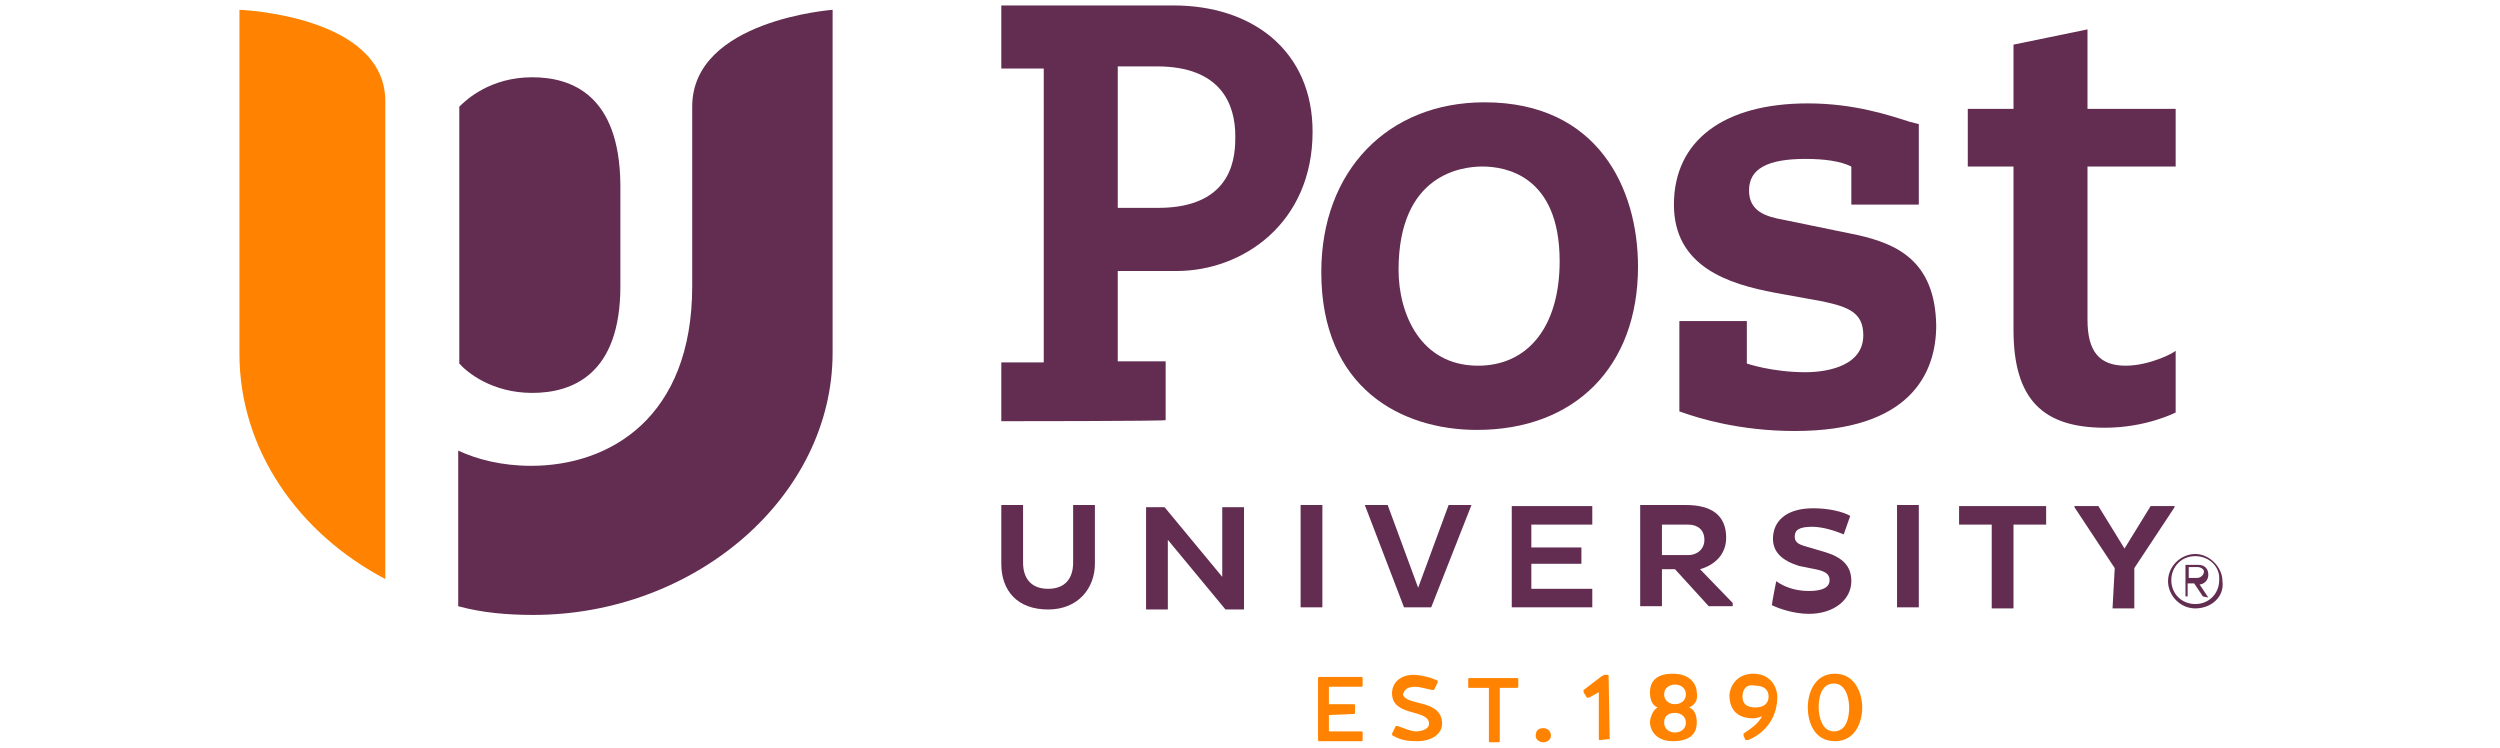
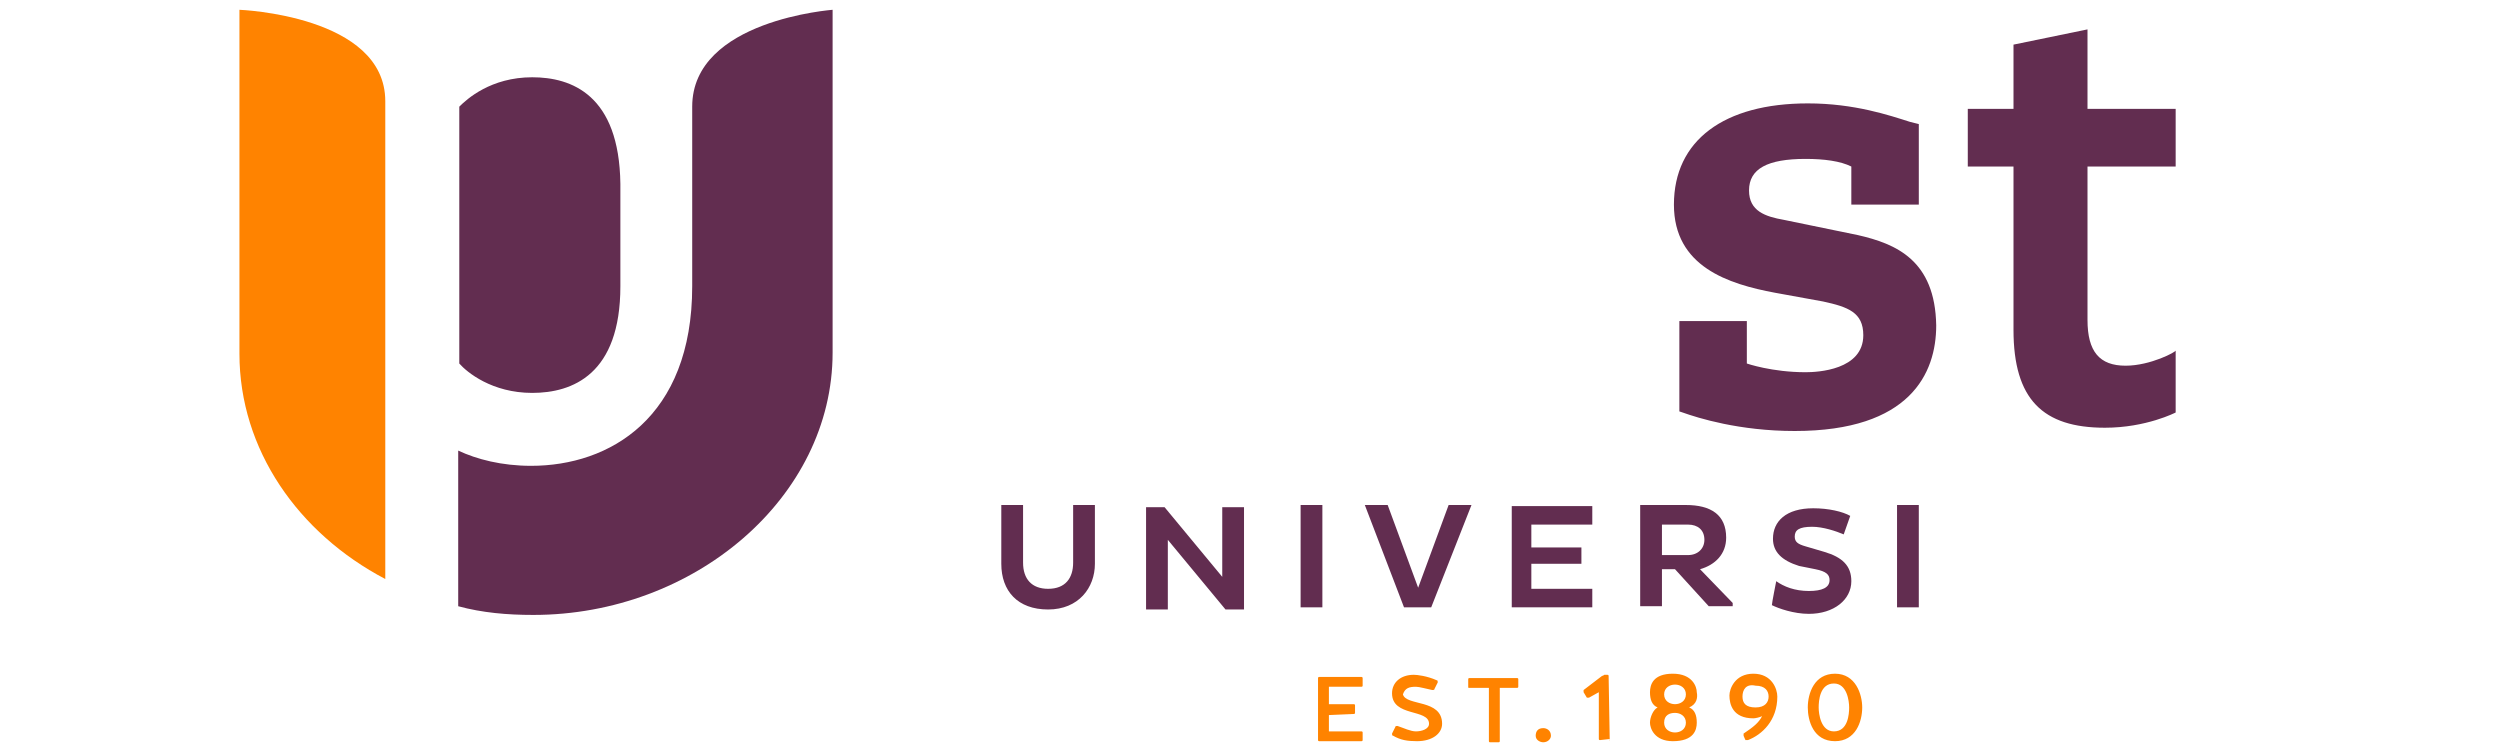
<svg xmlns="http://www.w3.org/2000/svg" version="1.1" id="Desktop" x="0px" y="0px" viewBox="0 0 229.7 68.7" style="enable-background:new 0 0 229.7 68.7;" xml:space="preserve">
  <style type="text/css">
	.st0{fill:#622D50;}
	.st1{fill:#FF8300;}
</style>
-   <path class="st0" d="M135.7,39.5c-6.9,0-14.3-3.8-14.3-14.5c0-9.3,6.1-15.6,15-15.6c10.4,0,14.1,7.9,14.1,15.1  C150.5,33.7,144.7,39.5,135.7,39.5z M136.2,15.3c-1.9,0-7.7,0.7-7.7,9.5c0,4,2,8.8,7.3,8.8c4.6,0,7.5-3.6,7.5-9.6  C143.3,16.1,138.3,15.3,136.2,15.3z M92,38.7v-5.4h3.9V6.3H92V0.5h15.8c3.6,0,6.7,1,9,2.9c2.5,2.1,3.8,5.1,3.8,8.7  c0,8.4-6.4,12.8-12.5,12.8h-5.4v8.3h4.4v5.4C107.1,38.7,92,38.7,92,38.7z M102.6,19.1h3.8c7.1,0,7.1-5,7.1-6.6  c0-2.9-1.3-6.4-7.2-6.4h-3.6v13H102.6z" />
  <path class="st1" d="M122.1,65.7v1.5h3c0.1,0,0.1,0.1,0.1,0.1v0.7c0,0.1-0.1,0.1-0.1,0.1h-3.9c-0.1,0-0.1-0.1-0.1-0.1v-5.7  c0-0.1,0.1-0.1,0.1-0.1h3.9c0.1,0,0.1,0.1,0.1,0.1v0.7c0,0.1-0.1,0.1-0.1,0.1h-3v1.6h2.3c0.1,0,0.1,0.1,0.1,0.1v0.7  c0,0.1-0.1,0.1-0.1,0.1L122.1,65.7z M132.5,66.5c0,0.9-0.9,1.6-2.3,1.6c-0.9,0-1.5-0.1-2.2-0.5c-0.1,0-0.1-0.1-0.1-0.2l0.3-0.6  c0-0.1,0.1-0.1,0.2-0.1c0.6,0.2,1.2,0.5,1.7,0.5s1.2-0.2,1.2-0.7c0-1.4-3.4-0.6-3.4-2.8c0-1,0.8-1.7,2-1.7c0.3,0,1.2,0.1,2.1,0.5  c0.1,0,0.1,0.1,0.1,0.2l-0.3,0.6c0,0.1-0.1,0.1-0.2,0.1c-0.5-0.1-1.2-0.3-1.5-0.3c-0.6,0-1,0.1-1.2,0.7  C129.2,64.9,132.5,64.2,132.5,66.5z M136.6,63.2H135c-0.1,0-0.1,0-0.1-0.1v-0.7c0-0.1,0.1-0.1,0.1-0.1h4.4c0.1,0,0.1,0.1,0.1,0.1  v0.7c0,0.1-0.1,0.1-0.1,0.1h-1.6v4.9c0,0.1-0.1,0.1-0.1,0.1h-0.8c-0.1,0-0.1-0.1-0.1-0.1v-4.9H136.6z M141.8,66.9  c0.3,0,0.7,0.2,0.7,0.7c0,0.3-0.3,0.6-0.7,0.6c-0.3,0-0.7-0.2-0.7-0.6C141.1,67.2,141.3,66.9,141.8,66.9z M147.9,67.9  C147.9,68.1,147.8,68.1,147.9,67.9l-0.9,0.1c-0.1,0-0.1-0.1-0.1-0.1v-4.3l-0.9,0.5h-0.2l-0.3-0.5v-0.2l1.7-1.3  c0.1,0,0.2-0.1,0.2-0.1h0.3c0.1,0,0.1,0.1,0.1,0.1L147.9,67.9L147.9,67.9z M155.2,65c0.5,0.2,0.7,0.7,0.7,1.4s-0.3,1.7-2.2,1.7  c-1.7,0-2.1-1.2-2.1-1.7s0.3-1.2,0.7-1.4c-0.5-0.2-0.7-0.7-0.7-1.4c0-0.7,0.3-1.7,2.1-1.7s2.2,1.2,2.2,1.7  C156,64.1,155.9,64.7,155.2,65z M154.9,63.8c0-0.6-0.5-0.9-1-0.9s-1,0.3-1,0.9s0.5,0.9,1,0.9S154.9,64.4,154.9,63.8z M154.9,66.4  c0-0.6-0.5-0.9-1-0.9s-1,0.2-1,0.9c0,0.6,0.5,0.9,1,0.9S154.9,67,154.9,66.4z M160.2,67.6v-0.2c0.9-0.6,1.4-1,1.7-1.6  c-0.2,0.1-0.6,0.2-0.8,0.2c-1.9,0-2.2-1.3-2.2-2.1c0-0.6,0.5-2,2.2-2s2.2,1.4,2.2,2.1c0,2.2-1.4,3.5-2.7,4h-0.2  C160.4,68.1,160.2,67.6,160.2,67.6z M160.1,64c0,0.6,0.3,1,1.2,1s1.2-0.5,1.2-1s-0.3-1-1.2-1C160.4,62.8,160.1,63.4,160.1,64z   M171.1,65c0,1.3-0.6,3.1-2.5,3.1c-2,0-2.5-1.9-2.5-3.1c0-1.3,0.6-3.1,2.5-3.1C170.5,61.9,171.1,63.8,171.1,65z M169.9,65  c0-0.6-0.2-2.2-1.4-2.2c-1.3,0-1.4,1.6-1.4,2.2s0.2,2.2,1.4,2.2C169.8,67.2,169.9,65.6,169.9,65z M35.4,9.3C35.4,1.4,22,0.9,22,0.9  v31.6c0,8.8,5.4,16.5,13.4,20.7V9.3z" />
  <path class="st0" d="M63.6,9.8v16.5c0,12.1-7.6,16.5-14.8,16.5c-2.7,0-5-0.6-6.7-1.4v14.3c2.2,0.6,4.5,0.8,6.9,0.8  c14.8,0,27.5-10.8,27.5-24.1V0.9C76.6,0.9,63.6,1.8,63.6,9.8z" />
  <path class="st0" d="M48.9,7.1c-3.8,0-6,2-6.7,2.7v23.6c0.7,0.8,3,2.7,6.7,2.7s8.1-1.7,8.1-9.8v-9.4C56.9,8.7,52.5,7.1,48.9,7.1z   M170.7,21.6l-6.8-1.4c-1.7-0.3-3.2-0.8-3.2-2.7c0-2,1.7-2.9,5.2-2.9c1.7,0,3.2,0.2,4.2,0.7v3.5h6.2v-7.4l-0.8-0.2  c-1.9-0.6-5.1-1.7-9.4-1.7c-7.7,0-12.3,3.4-12.3,9.3c0,5.7,5,7.3,9.3,8.1l4.4,0.8c2.3,0.5,3.7,1,3.7,3.1c0,3.2-4.2,3.4-5.3,3.4  c-3.1,0-5.4-0.8-5.4-0.8v-3.9h-6.2v8.3l0.3,0.1c1.4,0.5,5.2,1.7,10.3,1.7c10.6,0,13-5.3,13-9.7C177.8,23.9,174.2,22.4,170.7,21.6  L170.7,21.6z M195.3,33.6c-2.4,0-3.5-1.3-3.5-4.2V15.3h8.1V10h-8.1V2.7L185,4.1V10h-4.2v5.3h4.2v15c0,6.4,2.7,9,8.4,9  c3.8,0,6.5-1.4,6.5-1.4v-5.7C200,32.3,197.6,33.6,195.3,33.6L195.3,33.6z M94,51.7c0,1.5,0.8,2.4,2.3,2.4c1.6,0,2.3-1,2.3-2.4v-5.3  h2v5.4c0,2.2-1.5,4.2-4.3,4.2c-2.8,0-4.3-1.7-4.3-4.2v-5.4h2C94,46.4,94,51.7,94,51.7z M107.3,49.6v6.4h-2v-9.4h1.7l5.3,6.4v-6.4h2  v9.4h-1.7L107.3,49.6z M119.5,46.4h2v9.4h-2C119.5,55.8,119.5,46.4,119.5,46.4z M125.4,46.4h2.1l2.8,7.6l2.8-7.6h2.1l-3.7,9.4H129  L125.4,46.4L125.4,46.4z" />
  <g>
    <path class="st0" d="M138.9,55.9v-9.4h7.4v1.7h-5.6v2.1h4.6v1.5h-4.6v2.3h5.6v1.7H138.9z" />
  </g>
  <g>
    <path class="st0" d="M150.7,46.4h4.2c2.3,0,3.7,0.9,3.7,3c0,1.5-1,2.5-2.4,2.9l3,3.1v0.3h-2.2l-3.1-3.4h-1.2v3.4h-2V46.4   L150.7,46.4z M152.7,48.2v2.8h2.4c0.9,0,1.5-0.6,1.5-1.4c0-0.9-0.6-1.4-1.5-1.4H152.7z" />
  </g>
  <g>
    <path class="st0" d="M163.2,53.4c0.7,0.5,1.7,0.9,3,0.9c1.2,0,1.9-0.3,1.9-1c0-0.5-0.3-0.8-1.3-1l-1.5-0.3   c-1.6-0.5-2.4-1.3-2.4-2.5c0-1.6,1.2-2.8,3.7-2.8c1.4,0,2.7,0.3,3.4,0.7l-0.6,1.7c-0.7-0.3-1.9-0.7-2.9-0.7c-1.2,0-1.6,0.3-1.6,0.9   c0,0.5,0.3,0.7,1,0.9l1.7,0.5c1.7,0.5,2.5,1.3,2.5,2.7c0,1.7-1.6,3-3.9,3c-1.4,0-2.8-0.5-3.4-0.8C162.8,55.4,163.2,53.4,163.2,53.4   z" />
  </g>
  <g>
    <path class="st0" d="M174.3,46.4h2v9.4h-2C174.3,55.8,174.3,46.4,174.3,46.4z" />
  </g>
  <g>
-     <path class="st0" d="M185,48.2v7.7h-2v-7.7H180v-1.7h8v1.7H185z" />
-   </g>
+     </g>
  <g>
-     <path class="st0" d="M194.3,52.2l-3.7-5.6v-0.1h2.2l2.4,3.9l2.4-3.9h2.2v0.1l-3.7,5.6v3.7h-2L194.3,52.2L194.3,52.2z" />
-   </g>
+     </g>
  <g>
-     <path class="st0" d="M201.7,55.9c-1.4,0-2.5-1.2-2.5-2.5c0-1.4,1.2-2.5,2.5-2.5s2.5,1.2,2.5,2.5C204.4,54.8,203.2,55.9,201.7,55.9z    M201.7,51.1c-1.3,0-2.2,1-2.2,2.2c0,1.3,1,2.2,2.2,2.2c1.3,0,2.2-1,2.2-2.2C204,52.1,203,51.1,201.7,51.1z M202.4,54.8l-0.8-1.2   H201v1.2h-0.2v-2.9h1.2c0.5,0,0.9,0.3,0.9,0.9c0,0.7-0.6,0.9-0.8,0.9l0.8,1.2L202.4,54.8L202.4,54.8z M201.9,52.1h-0.8v1h0.8   c0.2,0,0.6-0.2,0.6-0.6C202.5,52.3,202.2,52.1,201.9,52.1z" />
-   </g>
+     </g>
</svg>